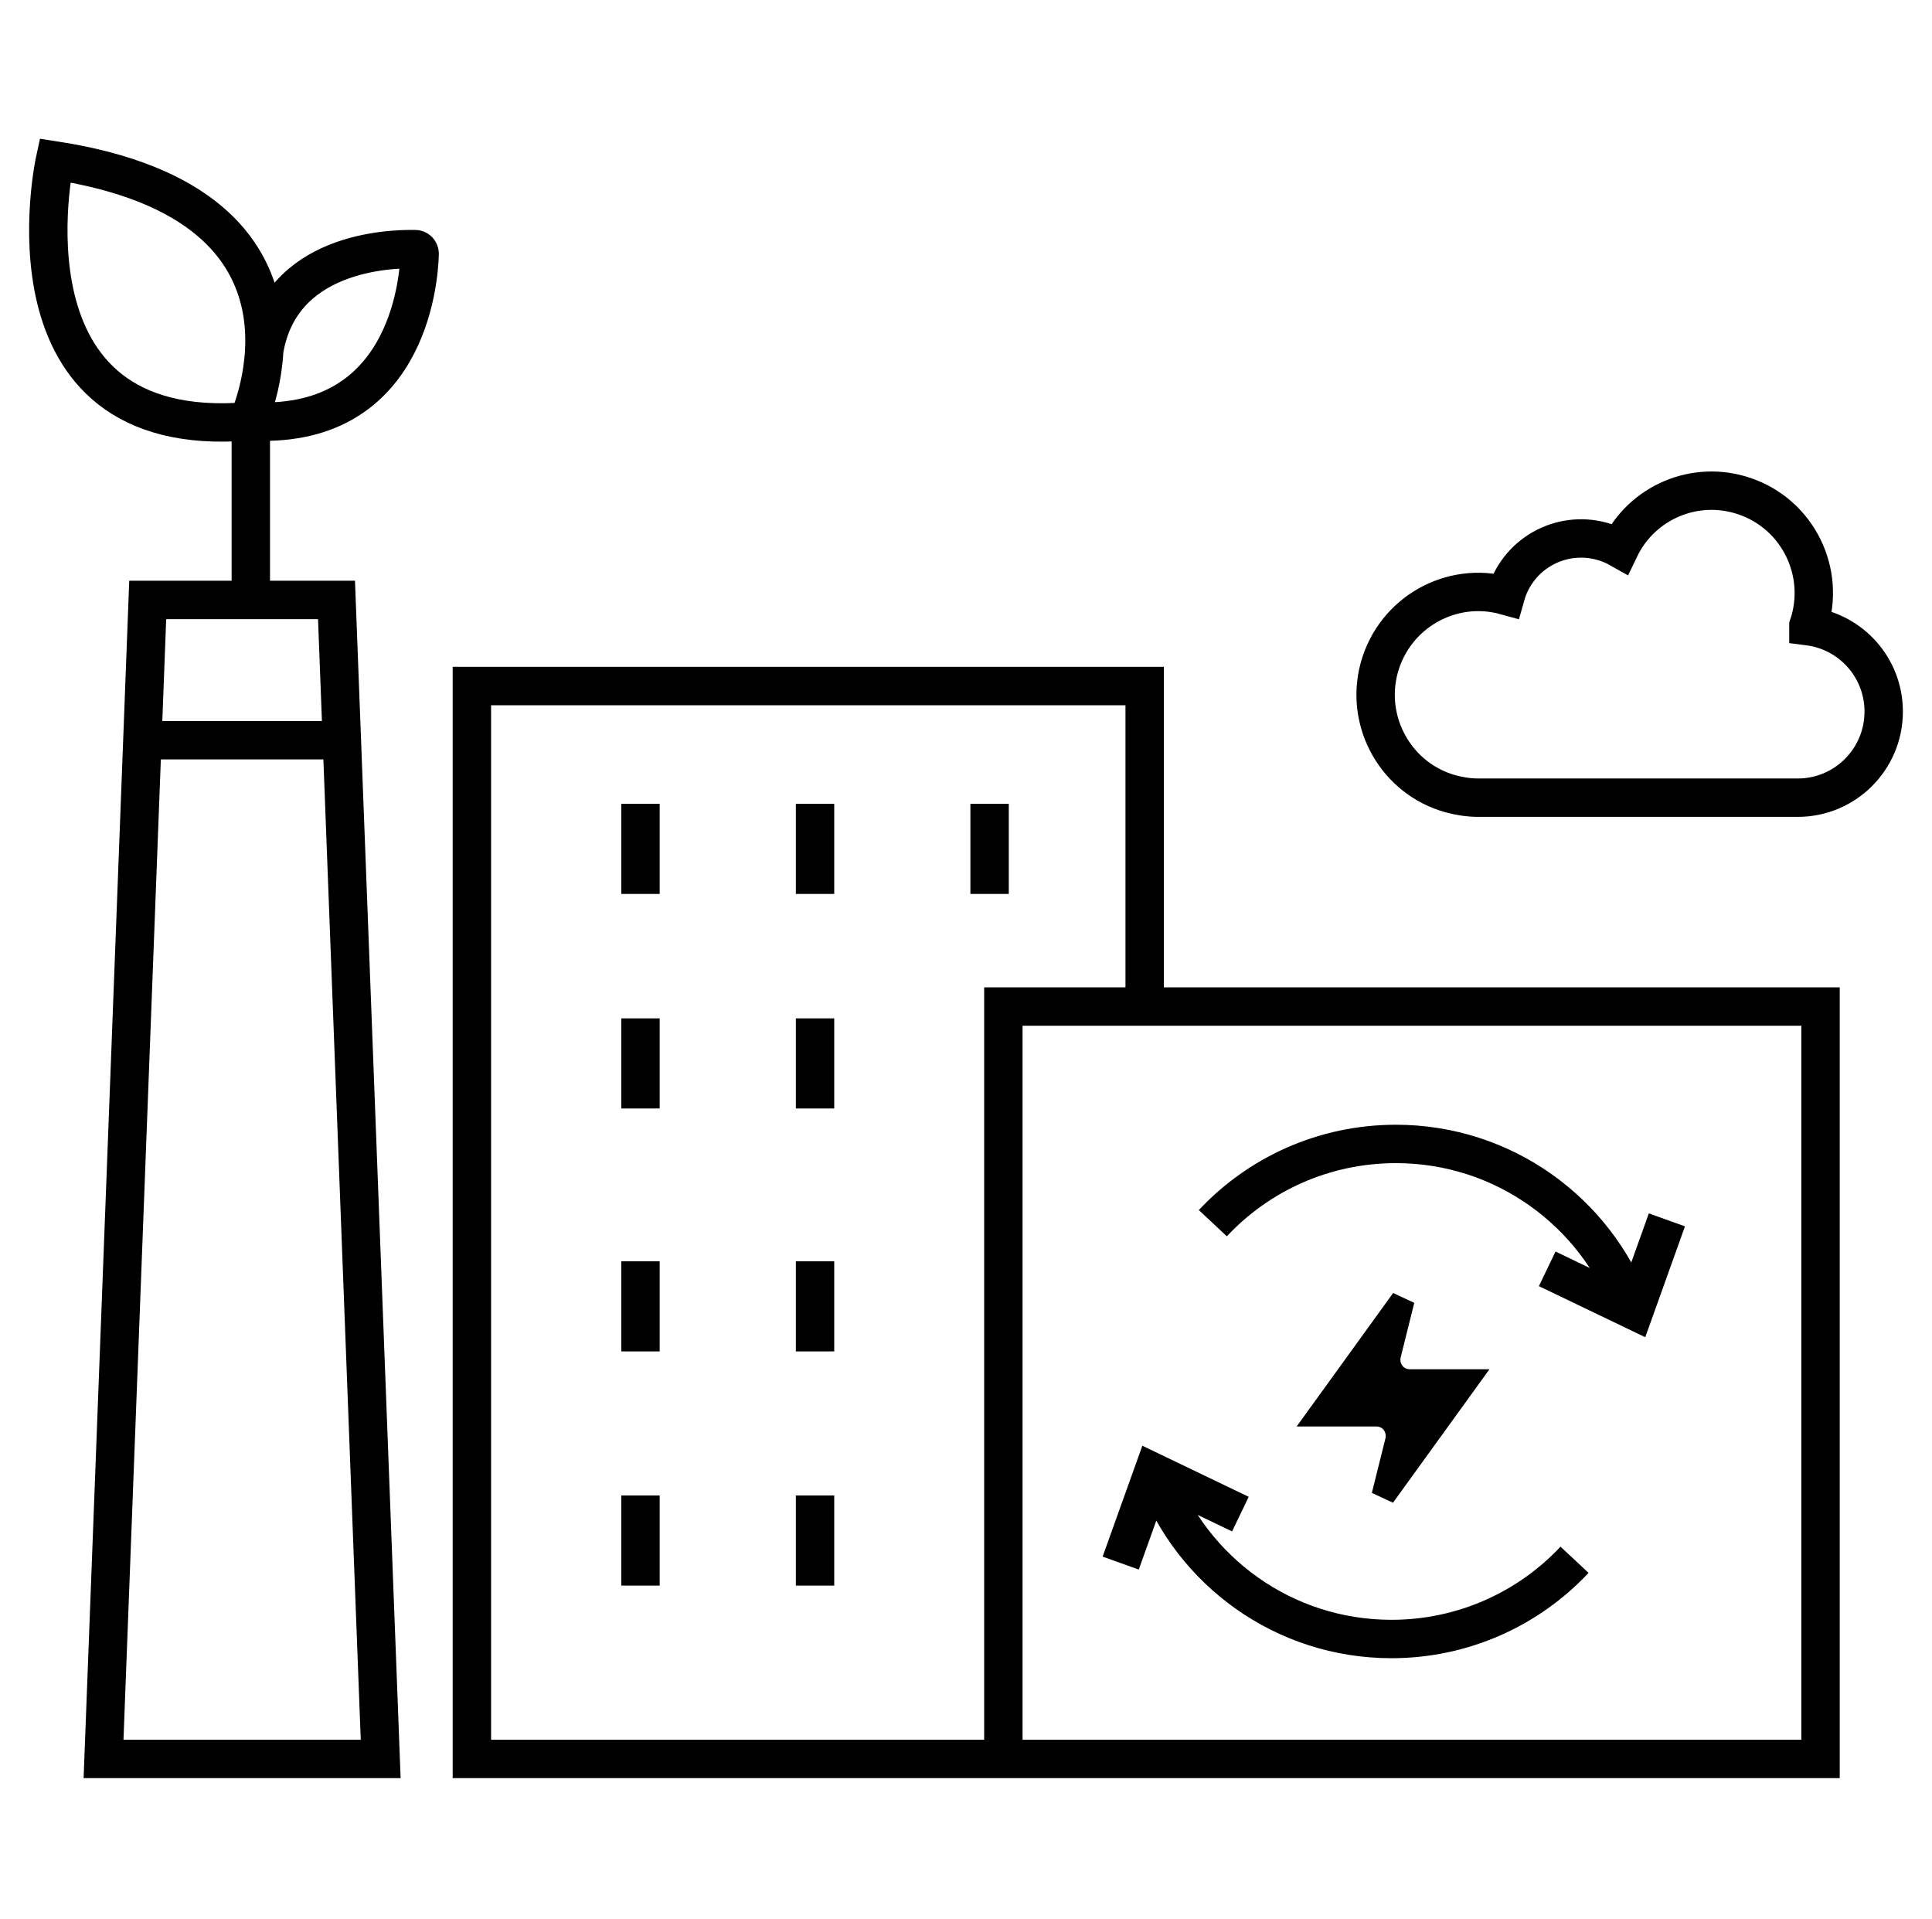
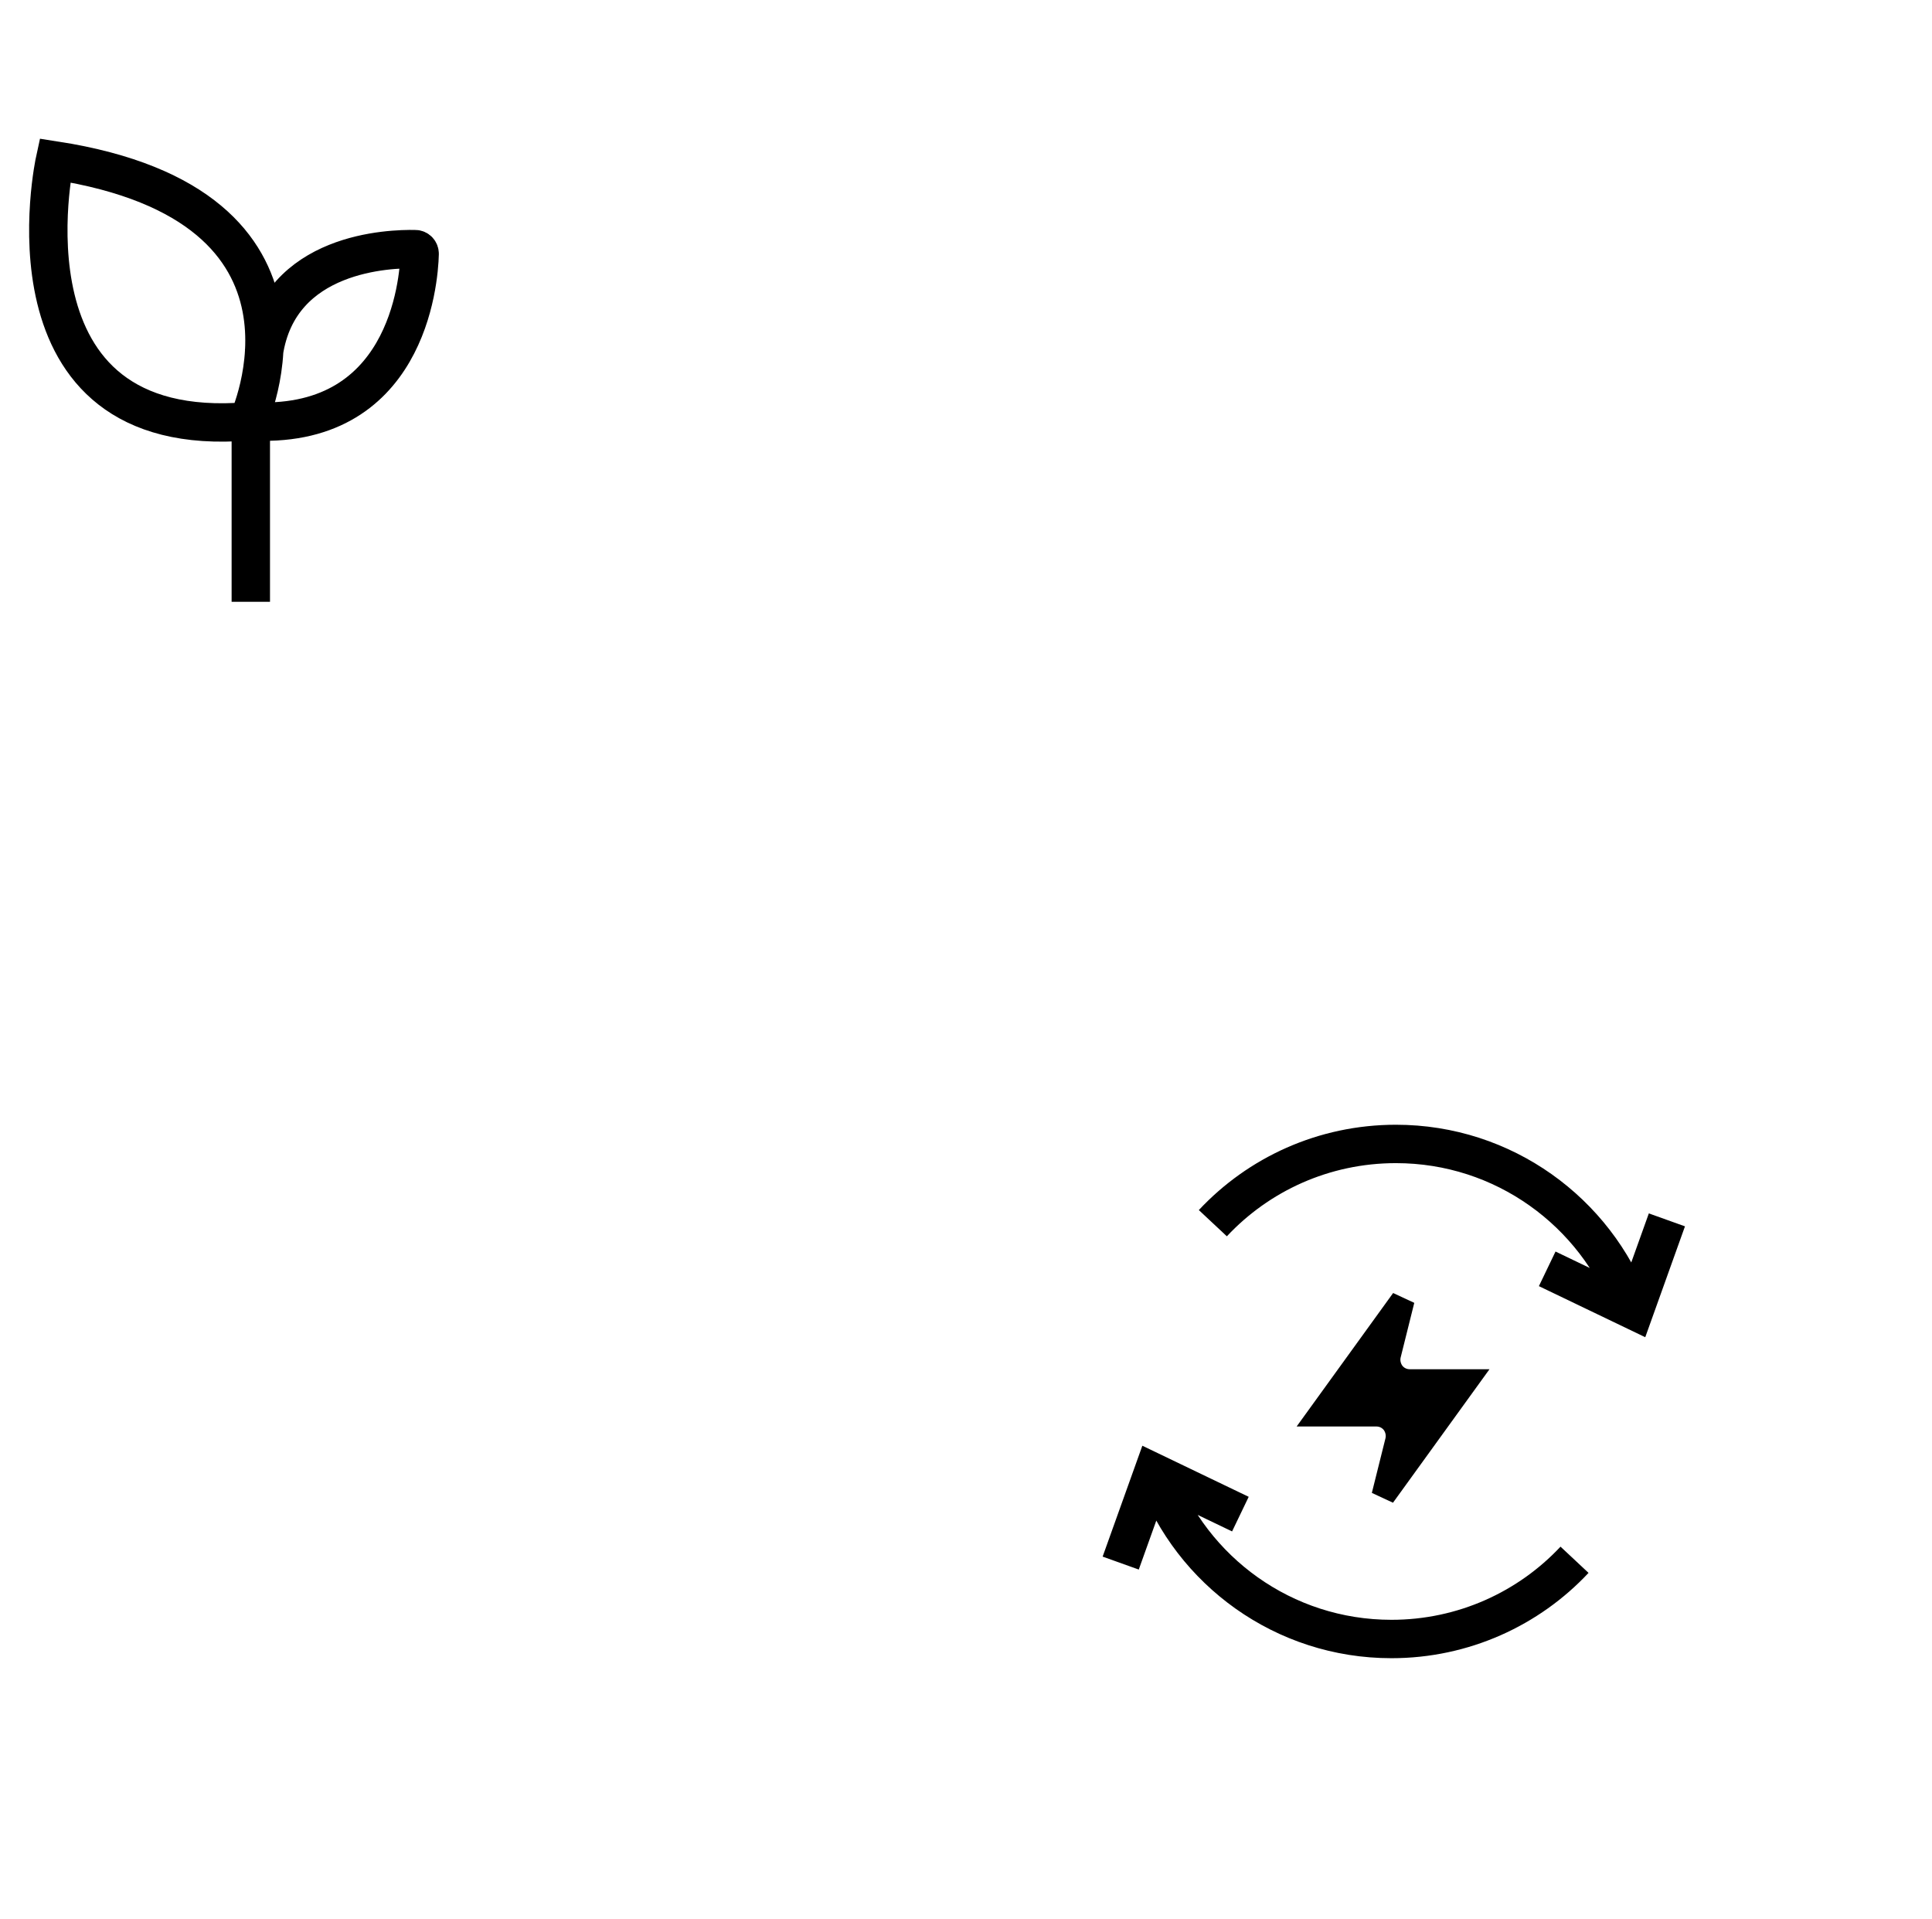
<svg xmlns="http://www.w3.org/2000/svg" width="302" height="300" viewBox="0 0 302 300" fill="none">
  <path d="M38.759 65.82C63.556 67.52 65.487 44.118 65.598 39.682C65.598 39.275 65.301 38.942 64.893 38.942C61.106 38.868 43.622 39.275 41.246 55.135M39.205 94.066V64.785M189.585 191.188C196.712 183.572 206.884 178.802 218.206 178.802C235.059 178.802 249.425 189.45 254.956 204.349M260.562 190.67L255.476 204.867L241.852 198.323M246.121 243.797C238.994 251.413 228.786 256.182 217.5 256.182C200.647 256.182 186.281 245.535 180.787 230.635M175.182 244.315L180.267 230.118L193.891 236.662M8.579 25.078C8.579 25.078 -1.072 69.147 38.759 65.857C38.759 65.857 54.425 32.176 8.579 25.078Z" stroke="black" stroke-width="6" stroke-miterlimit="10" />
  <path d="M217.144 211.72C216.887 212.745 217.154 213.772 217.687 214.53L217.721 214.579L217.758 214.626C218.43 215.462 219.384 215.874 220.393 215.874H229.196L216.241 233.793L218.369 225.262C218.625 224.237 218.361 223.21 217.828 222.452L217.794 222.403L217.756 222.357L217.627 222.205C216.965 221.471 216.066 221.108 215.121 221.108H206.318L219.271 203.19L217.144 211.72Z" fill="black" stroke="black" stroke-width="3.712" />
-   <path d="M178.927 157.769V107.23H73.761V274.929H162.111M100.118 139.727V125.641M127.402 139.727V125.641M154.687 139.727V125.641M21.42 115.696H54.013M100.118 173.26V159.174M127.402 173.26V159.174M156.84 173.26V159.174M100.118 211.229V197.143M127.402 211.229V197.143M156.84 211.229V197.143M100.118 247.83V233.744M127.402 247.83V233.744M156.84 247.83V233.744M52.602 93.773H23.09L16.186 274.929H59.507L52.602 93.773ZM156.84 274.929H284.576V157.325H156.84V274.929ZM282.683 97.802C285.504 89.447 281.012 80.352 272.66 77.543C265.013 74.954 256.66 78.467 253.171 85.75C247.268 82.423 239.807 84.493 236.466 90.408C235.983 91.259 235.612 92.183 235.352 93.107C226.814 90.741 217.979 95.769 215.604 104.346C213.265 112.886 218.276 121.76 226.814 124.089C228.188 124.458 229.636 124.68 231.083 124.68H281.012C288.436 124.68 294.45 118.654 294.45 111.223C294.45 104.42 289.402 98.727 282.683 97.876V97.802Z" stroke="black" stroke-width="6" stroke-miterlimit="10" />
</svg>